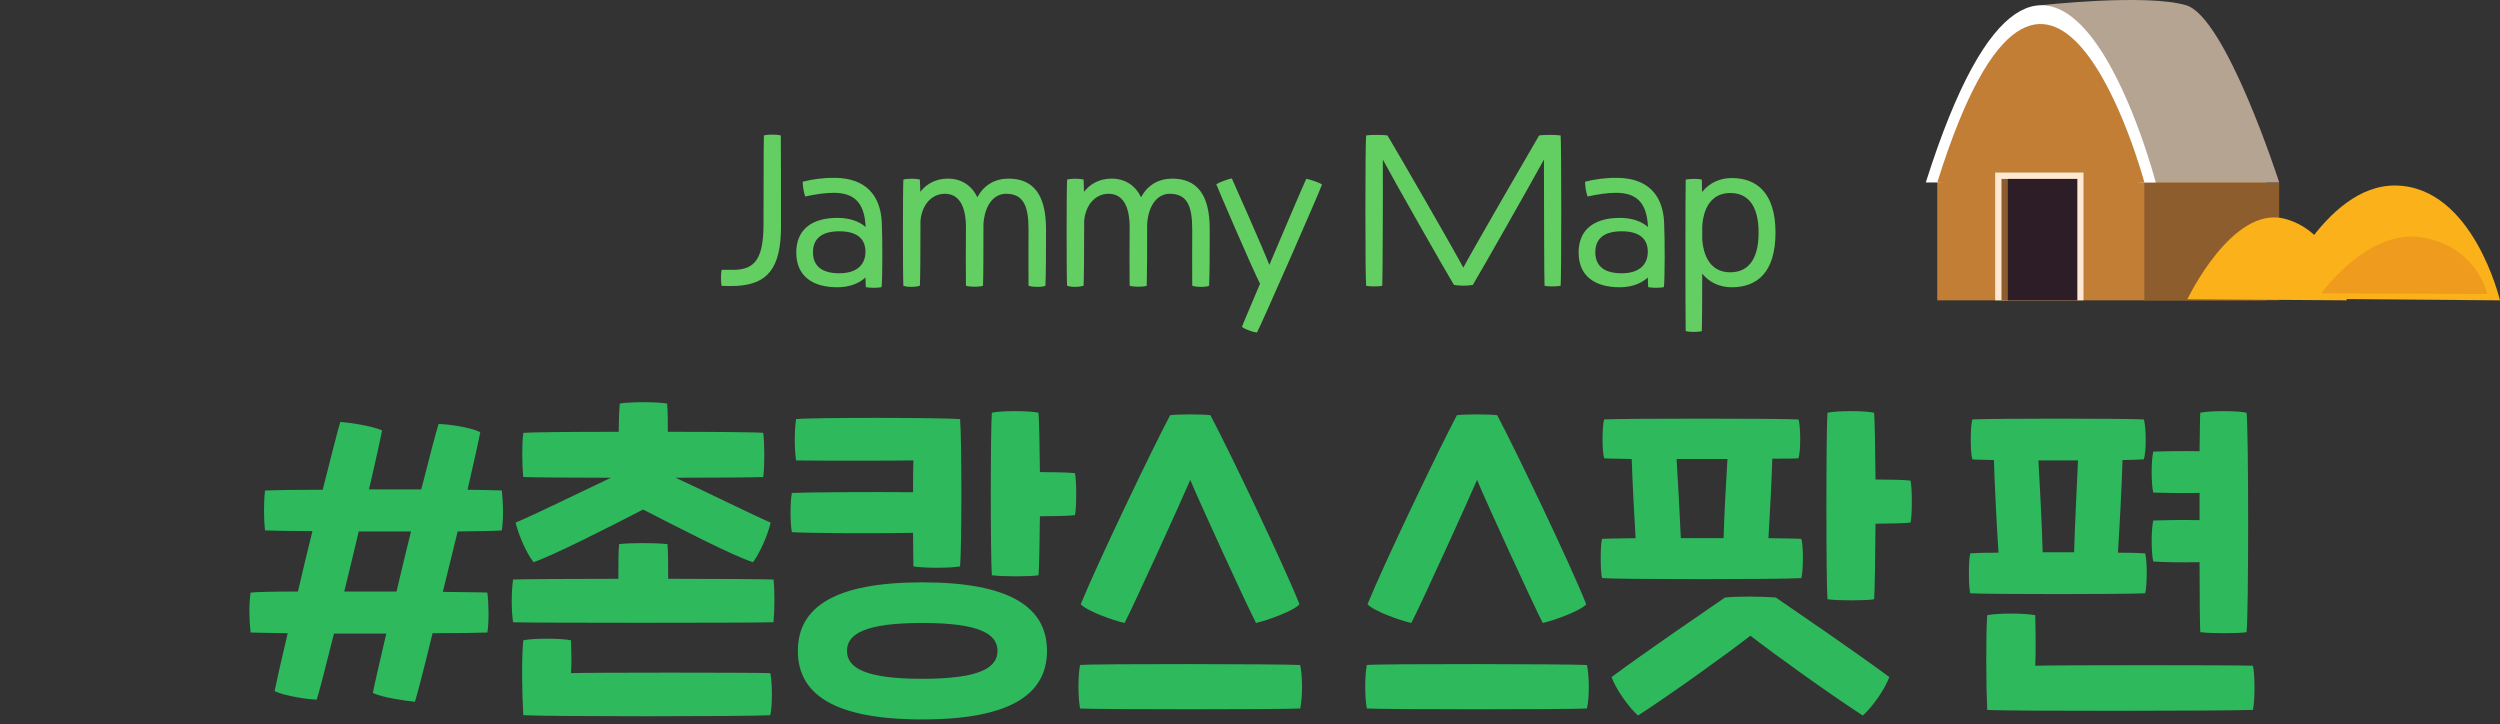
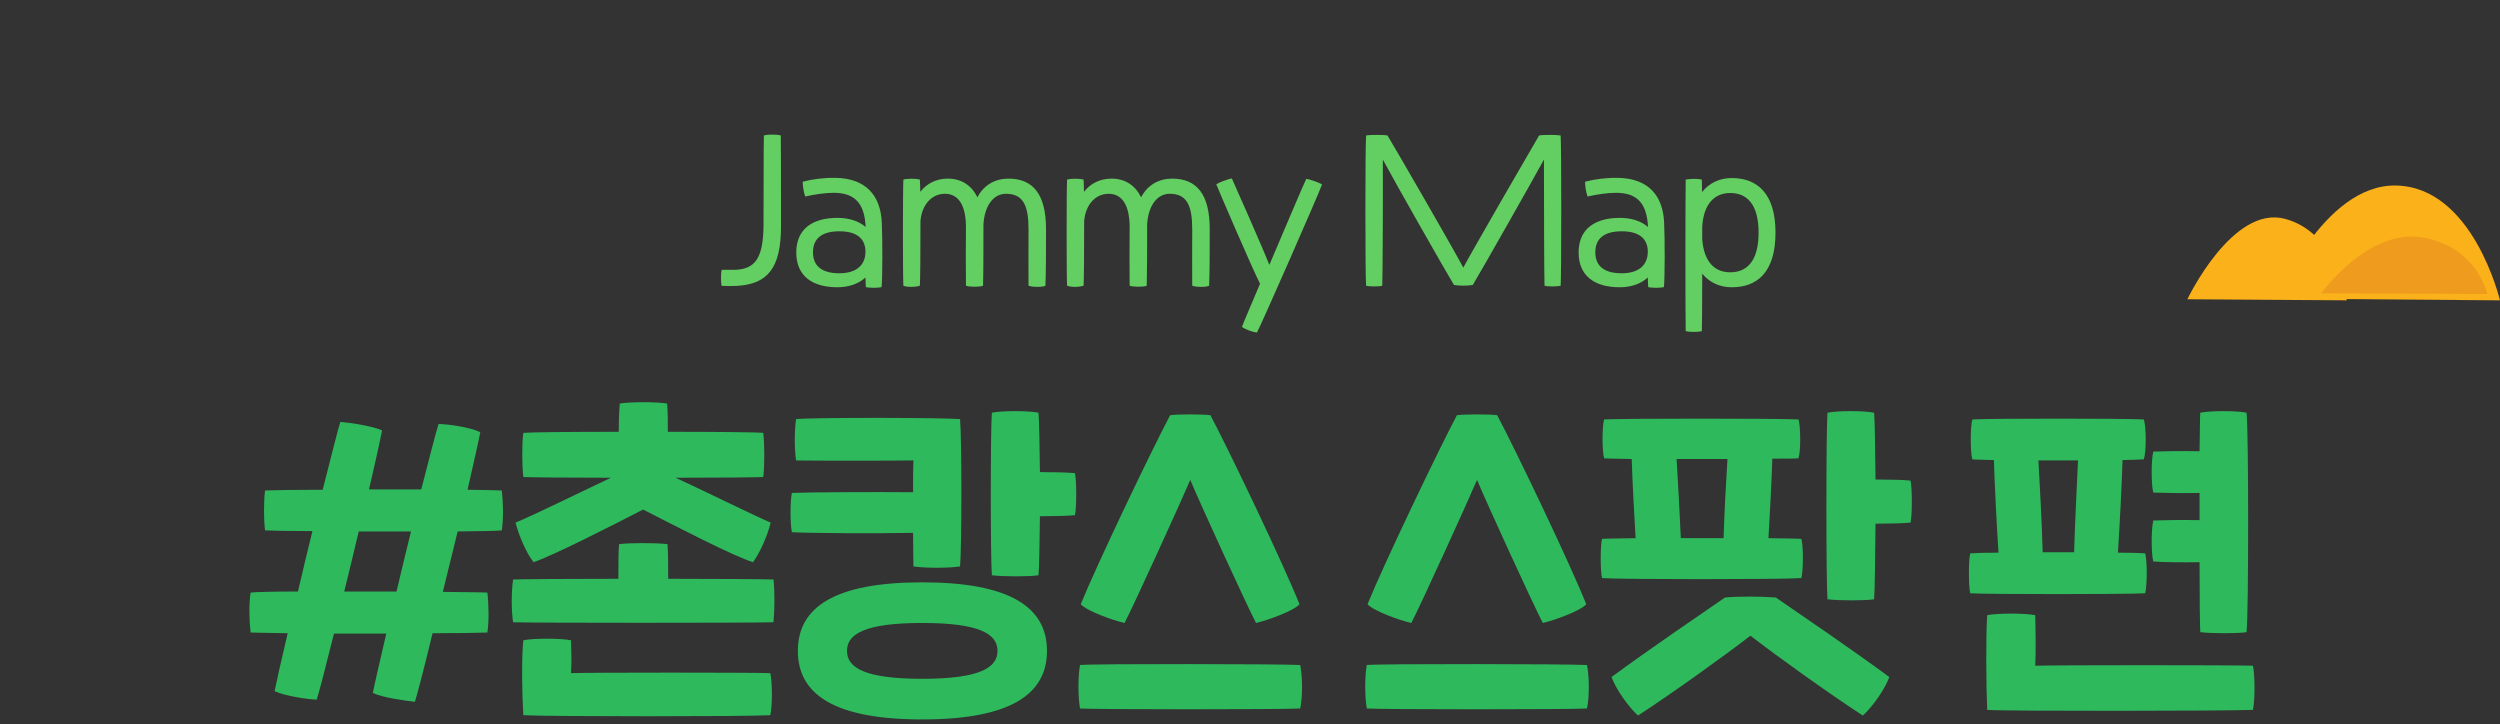
<svg xmlns="http://www.w3.org/2000/svg" width="283" height="82" viewBox="0 0 283 82" fill="none">
  <rect x="0" y="0" width="283" height="82" fill="#333333" stroke="none" />
  <path d="M56.807 60.04C56.087 60.12 54.207 60.12 51.807 60.16L50.127 67C52.527 67.04 54.367 67.04 55.167 67.08C55.327 68.24 55.367 70.48 55.167 71.6C54.287 71.64 51.927 71.68 48.967 71.68C48.007 75.64 47.207 78.72 46.967 79.44C45.807 79.32 43.287 78.96 42.207 78.44C42.327 77.76 42.927 75.16 43.727 71.72H37.807C36.847 75.56 36.087 78.52 35.847 79.2C34.807 79.16 32.287 78.8 31.087 78.24C31.207 77.6 31.767 75.04 32.567 71.68C30.687 71.64 29.167 71.64 28.367 71.6C28.207 70.16 28.167 68.48 28.367 67.08C29.127 67 31.127 66.96 33.727 66.96C34.247 64.72 34.807 62.4 35.367 60.12C32.847 60.12 30.887 60.08 30.007 60.04C29.847 58.92 29.847 56.64 30.007 55.52C30.967 55.48 33.447 55.44 36.527 55.44C37.527 51.52 38.287 48.48 38.527 47.76C39.647 47.84 42.207 48.24 43.247 48.72C43.127 49.4 42.567 52 41.767 55.4H47.687C48.647 51.64 49.407 48.72 49.647 48C50.647 48 53.247 48.36 54.367 48.92C54.247 49.6 53.687 52.12 52.927 55.44C54.687 55.48 56.087 55.48 56.807 55.52C56.967 57 57.007 58.6 56.807 60.04ZM44.887 66.96C45.407 64.76 45.967 62.4 46.527 60.16H40.607C40.087 62.36 39.527 64.72 38.967 66.96H44.887ZM60.399 63.64C59.599 62.64 58.719 60.6 58.359 59.16C60.319 58.36 65.599 55.76 69.159 54.08C64.319 54.08 60.119 54.04 59.239 54C59.079 52.56 59.079 50.2 59.239 49C60.159 48.92 64.839 48.88 70.039 48.88C70.039 47.8 70.079 46.64 70.159 45.68C71.239 45.48 74.399 45.48 75.519 45.68C75.599 46.64 75.599 47.8 75.599 48.88C80.839 48.88 85.519 48.92 86.399 49C86.559 50.28 86.559 52.68 86.399 54C85.559 54.04 81.359 54.08 76.479 54.08C80.039 55.72 85.279 58.32 87.239 59.16C86.919 60.56 85.999 62.64 85.239 63.64C83.039 62.96 76.399 59.52 72.799 57.68C69.239 59.52 62.639 62.88 60.399 63.64ZM87.559 65.6C87.719 66.96 87.679 69.12 87.559 70.44C85.079 70.52 60.079 70.52 58.079 70.44C57.879 69.08 57.879 67.04 58.079 65.6C58.959 65.56 64.159 65.52 69.999 65.52C69.999 64.04 69.999 62.48 70.079 61.6C71.119 61.44 74.399 61.44 75.559 61.6C75.639 62.48 75.639 64.04 75.639 65.52C81.359 65.52 86.519 65.56 87.559 65.6ZM64.639 76.2C66.599 76.12 85.319 76.12 87.199 76.2C87.439 77.28 87.439 79.92 87.199 80.96C84.519 81.12 62.079 81.12 59.239 80.96C59.079 78.32 59.039 74.44 59.239 72.48C60.319 72.24 63.519 72.24 64.639 72.48C64.679 74 64.719 74.8 64.639 76.2ZM121.678 53.56C121.878 54.28 121.878 57.64 121.678 58.32C120.878 58.4 119.278 58.44 117.718 58.44C117.678 61.6 117.638 64.32 117.558 65.12C116.598 65.28 113.518 65.28 112.278 65.12C112.118 63.16 112.118 48.72 112.278 46.72C113.358 46.48 116.438 46.48 117.558 46.72C117.638 47.52 117.678 50.28 117.718 53.44C119.278 53.44 120.878 53.48 121.678 53.56ZM103.358 60.32C99.038 60.4 91.198 60.36 89.638 60.24C89.438 59.2 89.438 56.8 89.638 55.8C91.198 55.72 98.998 55.68 103.358 55.72C103.358 54.28 103.358 53 103.398 52.12C100.998 52.16 91.918 52.16 90.118 52.12C89.918 50.88 89.918 48.72 90.118 47.44C92.318 47.24 106.878 47.28 108.678 47.44C108.878 49.6 108.878 62.08 108.678 64.12C107.398 64.32 104.758 64.32 103.398 64.12C103.398 63.24 103.358 61.84 103.358 60.32ZM104.398 65.92C114.358 65.92 118.518 68.76 118.518 73.68C118.518 78.6 114.358 81.44 104.398 81.44C94.438 81.44 90.318 78.6 90.318 73.68C90.318 68.76 94.438 65.92 104.398 65.92ZM104.398 76.84C110.878 76.84 112.918 75.6 112.918 73.68C112.918 71.76 110.878 70.52 104.398 70.52C97.918 70.52 95.878 71.76 95.878 73.68C95.878 75.6 97.918 76.84 104.398 76.84ZM127.301 70.52C126.021 70.24 123.021 69.16 122.341 68.4C124.141 63.96 130.381 50.92 132.461 47C133.381 46.88 136.061 46.88 137.021 47C139.101 50.92 145.341 63.96 147.101 68.4C146.461 69.16 143.421 70.24 142.181 70.52C141.101 68.44 135.741 56.76 134.741 54.32C133.701 56.76 128.381 68.44 127.301 70.52ZM122.261 80.2C122.021 78.92 122.021 76.52 122.261 75.28C123.621 75.12 145.501 75.16 147.181 75.28C147.461 76.56 147.461 79 147.181 80.2C145.501 80.32 123.621 80.32 122.261 80.2ZM159.763 70.52C158.483 70.24 155.483 69.16 154.803 68.4C156.603 63.96 162.843 50.92 164.923 47C165.843 46.88 168.523 46.88 169.483 47C171.563 50.92 177.803 63.96 179.563 68.4C178.923 69.16 175.883 70.24 174.643 70.52C173.563 68.44 168.203 56.76 167.203 54.32C166.163 56.76 160.843 68.44 159.763 70.52ZM154.723 80.2C154.483 78.92 154.483 76.52 154.723 75.28C156.083 75.12 177.963 75.16 179.643 75.28C179.923 76.56 179.923 79 179.643 80.2C177.963 80.32 156.083 80.32 154.723 80.2ZM216.269 54.4C216.469 55.12 216.469 58.48 216.269 59.16C215.469 59.24 213.869 59.28 212.309 59.28C212.269 63.32 212.229 67 212.149 67.84C211.189 68 208.109 68 206.869 67.84C206.709 65.88 206.709 48.72 206.869 46.72C207.989 46.48 211.069 46.48 212.149 46.72C212.229 47.52 212.269 50.64 212.309 54.28C213.869 54.28 215.469 54.32 216.269 54.4ZM203.909 65.44C201.669 65.6 183.429 65.6 181.349 65.44C181.149 64.68 181.149 61.72 181.349 61C181.789 60.96 183.229 60.96 185.149 60.92C184.989 58.28 184.789 54.44 184.709 51.96C183.149 51.92 181.989 51.92 181.589 51.88C181.349 51.12 181.349 48.24 181.589 47.48C183.549 47.36 201.389 47.36 203.589 47.48C203.829 48.16 203.869 51.04 203.589 51.88C203.149 51.92 202.109 51.92 200.629 51.92C200.549 54.44 200.349 58.28 200.189 60.92C202.029 60.96 203.429 60.96 203.909 61C204.149 61.68 204.149 64.6 203.909 65.44ZM190.269 60.92H195.109C195.189 58.24 195.389 54.44 195.549 51.96H189.789C189.949 54.44 190.149 58.24 190.269 60.92ZM195.269 67.64C196.749 67.48 199.549 67.52 201.029 67.64C203.469 69.32 209.869 73.68 213.869 76.64C213.389 78 211.949 80.04 210.869 81C206.709 78.28 200.829 74.04 198.149 71.96C195.469 74.04 189.589 78.28 185.429 81C184.349 80.04 182.909 78 182.429 76.64C186.429 73.68 192.829 69.32 195.269 67.64ZM243.75 58.92C244.71 58.88 247.03 58.84 248.99 58.88V55.8C247.03 55.84 244.71 55.8 243.75 55.76C243.51 54.8 243.51 52.12 243.75 51.12C244.71 51.08 247.07 51.04 248.99 51.08C249.03 48.84 249.03 47.2 249.07 46.72C250.15 46.48 253.23 46.48 254.31 46.72C254.55 48.72 254.55 69.56 254.31 71.56C253.39 71.72 250.31 71.72 249.07 71.56C249.03 70.84 248.99 67.6 248.99 63.64C247.07 63.68 244.71 63.64 243.75 63.56C243.51 62.6 243.51 59.92 243.75 58.92ZM242.83 67.16C240.51 67.28 225.07 67.28 223.03 67.16C222.83 66.4 222.83 63.36 223.03 62.64C223.51 62.6 224.67 62.56 226.23 62.56C226.03 59.52 225.79 54.8 225.71 52.08C224.55 52.04 223.67 52.04 223.27 52C223.03 51.28 223.03 48.24 223.27 47.48C225.35 47.36 240.39 47.36 242.67 47.48C242.95 48.16 242.99 51.2 242.67 52C242.23 52.04 241.39 52.04 240.27 52.08C240.19 54.8 239.95 59.52 239.75 62.56C241.19 62.56 242.31 62.6 242.83 62.64C243.07 63.32 243.07 66.32 242.83 67.16ZM231.23 62.52H234.79C234.87 59.52 235.11 54.84 235.23 52.12H230.75C230.91 54.84 231.15 59.52 231.23 62.52ZM255.03 75.36C255.27 76.44 255.27 79.28 255.03 80.36C252.31 80.48 227.39 80.52 224.95 80.36C224.83 77.72 224.79 71.96 224.95 69.64C226.07 69.4 229.19 69.4 230.39 69.64C230.43 71.16 230.47 73.92 230.39 75.36C232.79 75.28 253.27 75.28 255.03 75.36Z" fill="#2EB95D" />
  <path d="M81.699 30.538C82.117 30.538 82.997 30.56 83.349 30.538C85.351 30.406 86.385 29.394 86.429 25.632C86.451 22.53 86.429 16.26 86.473 15.336C86.891 15.204 87.947 15.204 88.387 15.336C88.409 15.864 88.409 22.068 88.409 25.632C88.409 30.45 86.825 32.166 83.393 32.364C82.997 32.386 82.073 32.386 81.699 32.364C81.589 32.034 81.589 30.846 81.699 30.538ZM99.818 25.192C99.906 27.106 99.906 31.374 99.796 32.496C99.444 32.606 98.388 32.606 98.014 32.496C97.992 32.254 97.992 31.88 97.97 31.418C97.222 32.1 96.122 32.518 94.802 32.518C91.898 32.518 90.138 31.198 90.138 28.58C90.138 25.984 91.898 24.664 94.802 24.664C96.144 24.664 97.244 25.038 97.992 25.698C97.86 22.816 96.584 21.826 94.362 21.826C93.394 21.826 92.25 22.002 91.15 22.244C90.996 21.848 90.864 21.034 90.864 20.572C91.92 20.286 93.284 20.11 94.56 20.132C98.014 20.176 99.686 22.134 99.818 25.192ZM95.022 30.934C96.936 30.934 97.97 30.01 97.97 28.492C97.97 26.974 96.936 26.182 95.022 26.182C93.064 26.182 92.03 26.974 92.03 28.558C92.03 30.142 93.064 30.934 95.022 30.934ZM114.163 20.22C116.979 20.22 118.409 22.046 118.409 25.918C118.409 28.184 118.409 30.736 118.343 32.342C118.057 32.518 116.847 32.518 116.429 32.342C116.407 31.352 116.429 26.644 116.429 25.984C116.429 23.344 115.879 21.936 113.877 21.936C112.491 21.936 111.457 23.234 111.325 25.39V25.83C111.325 28.316 111.325 30.692 111.281 32.342C110.973 32.496 109.719 32.496 109.345 32.342C109.323 31.308 109.323 26.996 109.345 25.83C109.367 23.256 108.509 21.936 106.969 21.936C105.473 21.936 104.351 23.168 104.197 25.016C104.197 28.14 104.175 31.792 104.131 32.342C103.625 32.518 102.657 32.518 102.261 32.342C102.195 31.308 102.195 21.386 102.261 20.33C102.701 20.198 103.669 20.198 104.131 20.33C104.153 20.506 104.153 21.012 104.175 21.716C104.923 20.748 106.023 20.22 107.299 20.22C108.839 20.22 109.983 20.99 110.643 22.332C111.391 20.902 112.689 20.22 114.163 20.22ZM132.694 20.22C135.51 20.22 136.94 22.046 136.94 25.918C136.94 28.184 136.94 30.736 136.874 32.342C136.588 32.518 135.378 32.518 134.96 32.342C134.938 31.352 134.96 26.644 134.96 25.984C134.96 23.344 134.41 21.936 132.408 21.936C131.022 21.936 129.988 23.234 129.856 25.39V25.83C129.856 28.316 129.856 30.692 129.812 32.342C129.504 32.496 128.25 32.496 127.876 32.342C127.854 31.308 127.854 26.996 127.876 25.83C127.898 23.256 127.04 21.936 125.5 21.936C124.004 21.936 122.882 23.168 122.728 25.016C122.728 28.14 122.706 31.792 122.662 32.342C122.156 32.518 121.188 32.518 120.792 32.342C120.726 31.308 120.726 21.386 120.792 20.33C121.232 20.198 122.2 20.198 122.662 20.33C122.684 20.506 122.684 21.012 122.706 21.716C123.454 20.748 124.554 20.22 125.83 20.22C127.37 20.22 128.514 20.99 129.174 22.332C129.922 20.902 131.22 20.22 132.694 20.22ZM142.283 37.644C141.821 37.6 140.963 37.292 140.589 37.006C140.677 36.72 141.667 34.41 142.635 32.122C141.733 30.34 137.905 21.452 137.685 20.858C138.015 20.638 139.027 20.264 139.445 20.198C139.687 20.726 142.899 27.964 143.691 29.988C145.539 25.632 147.629 20.726 147.871 20.242C148.289 20.308 149.323 20.66 149.653 20.88C149.323 21.848 142.701 36.94 142.283 37.644ZM154.645 32.342C154.535 31.264 154.535 16.436 154.645 15.336C155.063 15.248 156.669 15.248 157.065 15.336C157.989 16.854 164.875 28.778 165.645 30.296C166.437 28.778 173.323 16.854 174.225 15.336C174.643 15.248 176.227 15.248 176.667 15.336C176.755 16.436 176.755 31.264 176.667 32.342C176.249 32.452 175.171 32.452 174.841 32.342C174.797 31.682 174.775 22.662 174.775 18.064C173.609 20.22 167.603 30.802 166.723 32.254C166.173 32.364 165.139 32.364 164.589 32.254C163.709 30.824 157.681 20.22 156.537 18.064C156.559 22.684 156.515 31.682 156.471 32.342C156.141 32.452 155.041 32.452 154.645 32.342ZM188.379 25.192C188.467 27.106 188.467 31.374 188.357 32.496C188.005 32.606 186.949 32.606 186.575 32.496C186.553 32.254 186.553 31.88 186.531 31.418C185.783 32.1 184.683 32.518 183.363 32.518C180.459 32.518 178.699 31.198 178.699 28.58C178.699 25.984 180.459 24.664 183.363 24.664C184.705 24.664 185.805 25.038 186.553 25.698C186.421 22.816 185.145 21.826 182.923 21.826C181.955 21.826 180.811 22.002 179.711 22.244C179.557 21.848 179.425 21.034 179.425 20.572C180.481 20.286 181.845 20.11 183.121 20.132C186.575 20.176 188.247 22.134 188.379 25.192ZM183.583 30.934C185.497 30.934 186.531 30.01 186.531 28.492C186.531 26.974 185.497 26.182 183.583 26.182C181.625 26.182 180.591 26.974 180.591 28.558C180.591 30.142 181.625 30.934 183.583 30.934ZM196.036 20.154C198.852 20.154 200.986 21.826 200.986 26.336C200.986 30.846 198.896 32.518 196.036 32.518C194.65 32.518 193.506 31.968 192.692 30.978C192.692 34.234 192.67 37.072 192.648 37.49C192.186 37.6 191.306 37.6 190.822 37.49C190.778 36.478 190.778 21.32 190.822 20.33C191.372 20.22 192.23 20.22 192.648 20.33C192.648 20.484 192.67 21.012 192.67 21.738C193.484 20.726 194.65 20.154 196.036 20.154ZM195.86 30.824C197.708 30.824 199.072 29.614 199.072 26.336C199.072 23.058 197.708 21.848 195.86 21.848C194.144 21.848 192.868 22.992 192.692 25.632V27.084C192.89 29.702 194.144 30.824 195.86 30.824Z" fill="#63CE61" />
  <g clip-path="url(#clip0_11_769)">
    <path d="M256.511 19.664H219.293V34.009H256.511V19.664Z" fill="#C17E34" />
    <path d="M257.999 20.656H242.738V34.003H257.999V20.656Z" fill="#8E5D2D" />
    <path d="M240.164 20.651H258.007C258.007 20.651 251.985 1.936 247.471 0.596C242.958 -0.745 231.02 0.596 231.02 0.596L240.164 20.651Z" fill="#B6A493" />
-     <path d="M218 20.652H244.031C244.031 20.652 232.292 -24.479 218 20.652Z" fill="white" />
    <path d="M219.293 20.654L230.269 21.565L242.747 20.654C242.747 20.654 231.912 -19.7 219.299 20.654H219.293Z" fill="#C17E34" />
    <path d="M235.855 19.531H225.855V33.999H235.855V19.531Z" fill="#FFE9D2" />
    <path d="M235.142 20.258H226.57V34.002H235.142V20.258Z" fill="#8E5D2D" />
    <path d="M235.142 20.258H227.285V34.002H235.142V20.258Z" fill="#2D1D26" />
  </g>
  <path d="M265.665 33.998C265.665 33.998 264.614 26.349 258.655 24.769C252.696 23.189 247.609 33.876 247.609 33.876L265.665 33.998Z" fill="#FBB119" />
  <path d="M282.997 34C282.997 34 279.959 21.127 271.188 21.001C263.008 20.881 257.719 33.796 257.719 33.796L282.997 34Z" fill="#FBB119" />
  <path opacity="0.2" d="M281.555 33.281C281.555 33.281 280.461 27.987 274.264 26.892C268.066 25.797 262.777 33.196 262.777 33.196L281.555 33.281Z" fill="#C24133" />
  <defs>
    <clipPath id="clip0_11_769">
-       <rect width="40" height="34" fill="white" transform="translate(218)" />
-     </clipPath>
+       </clipPath>
  </defs>
</svg>